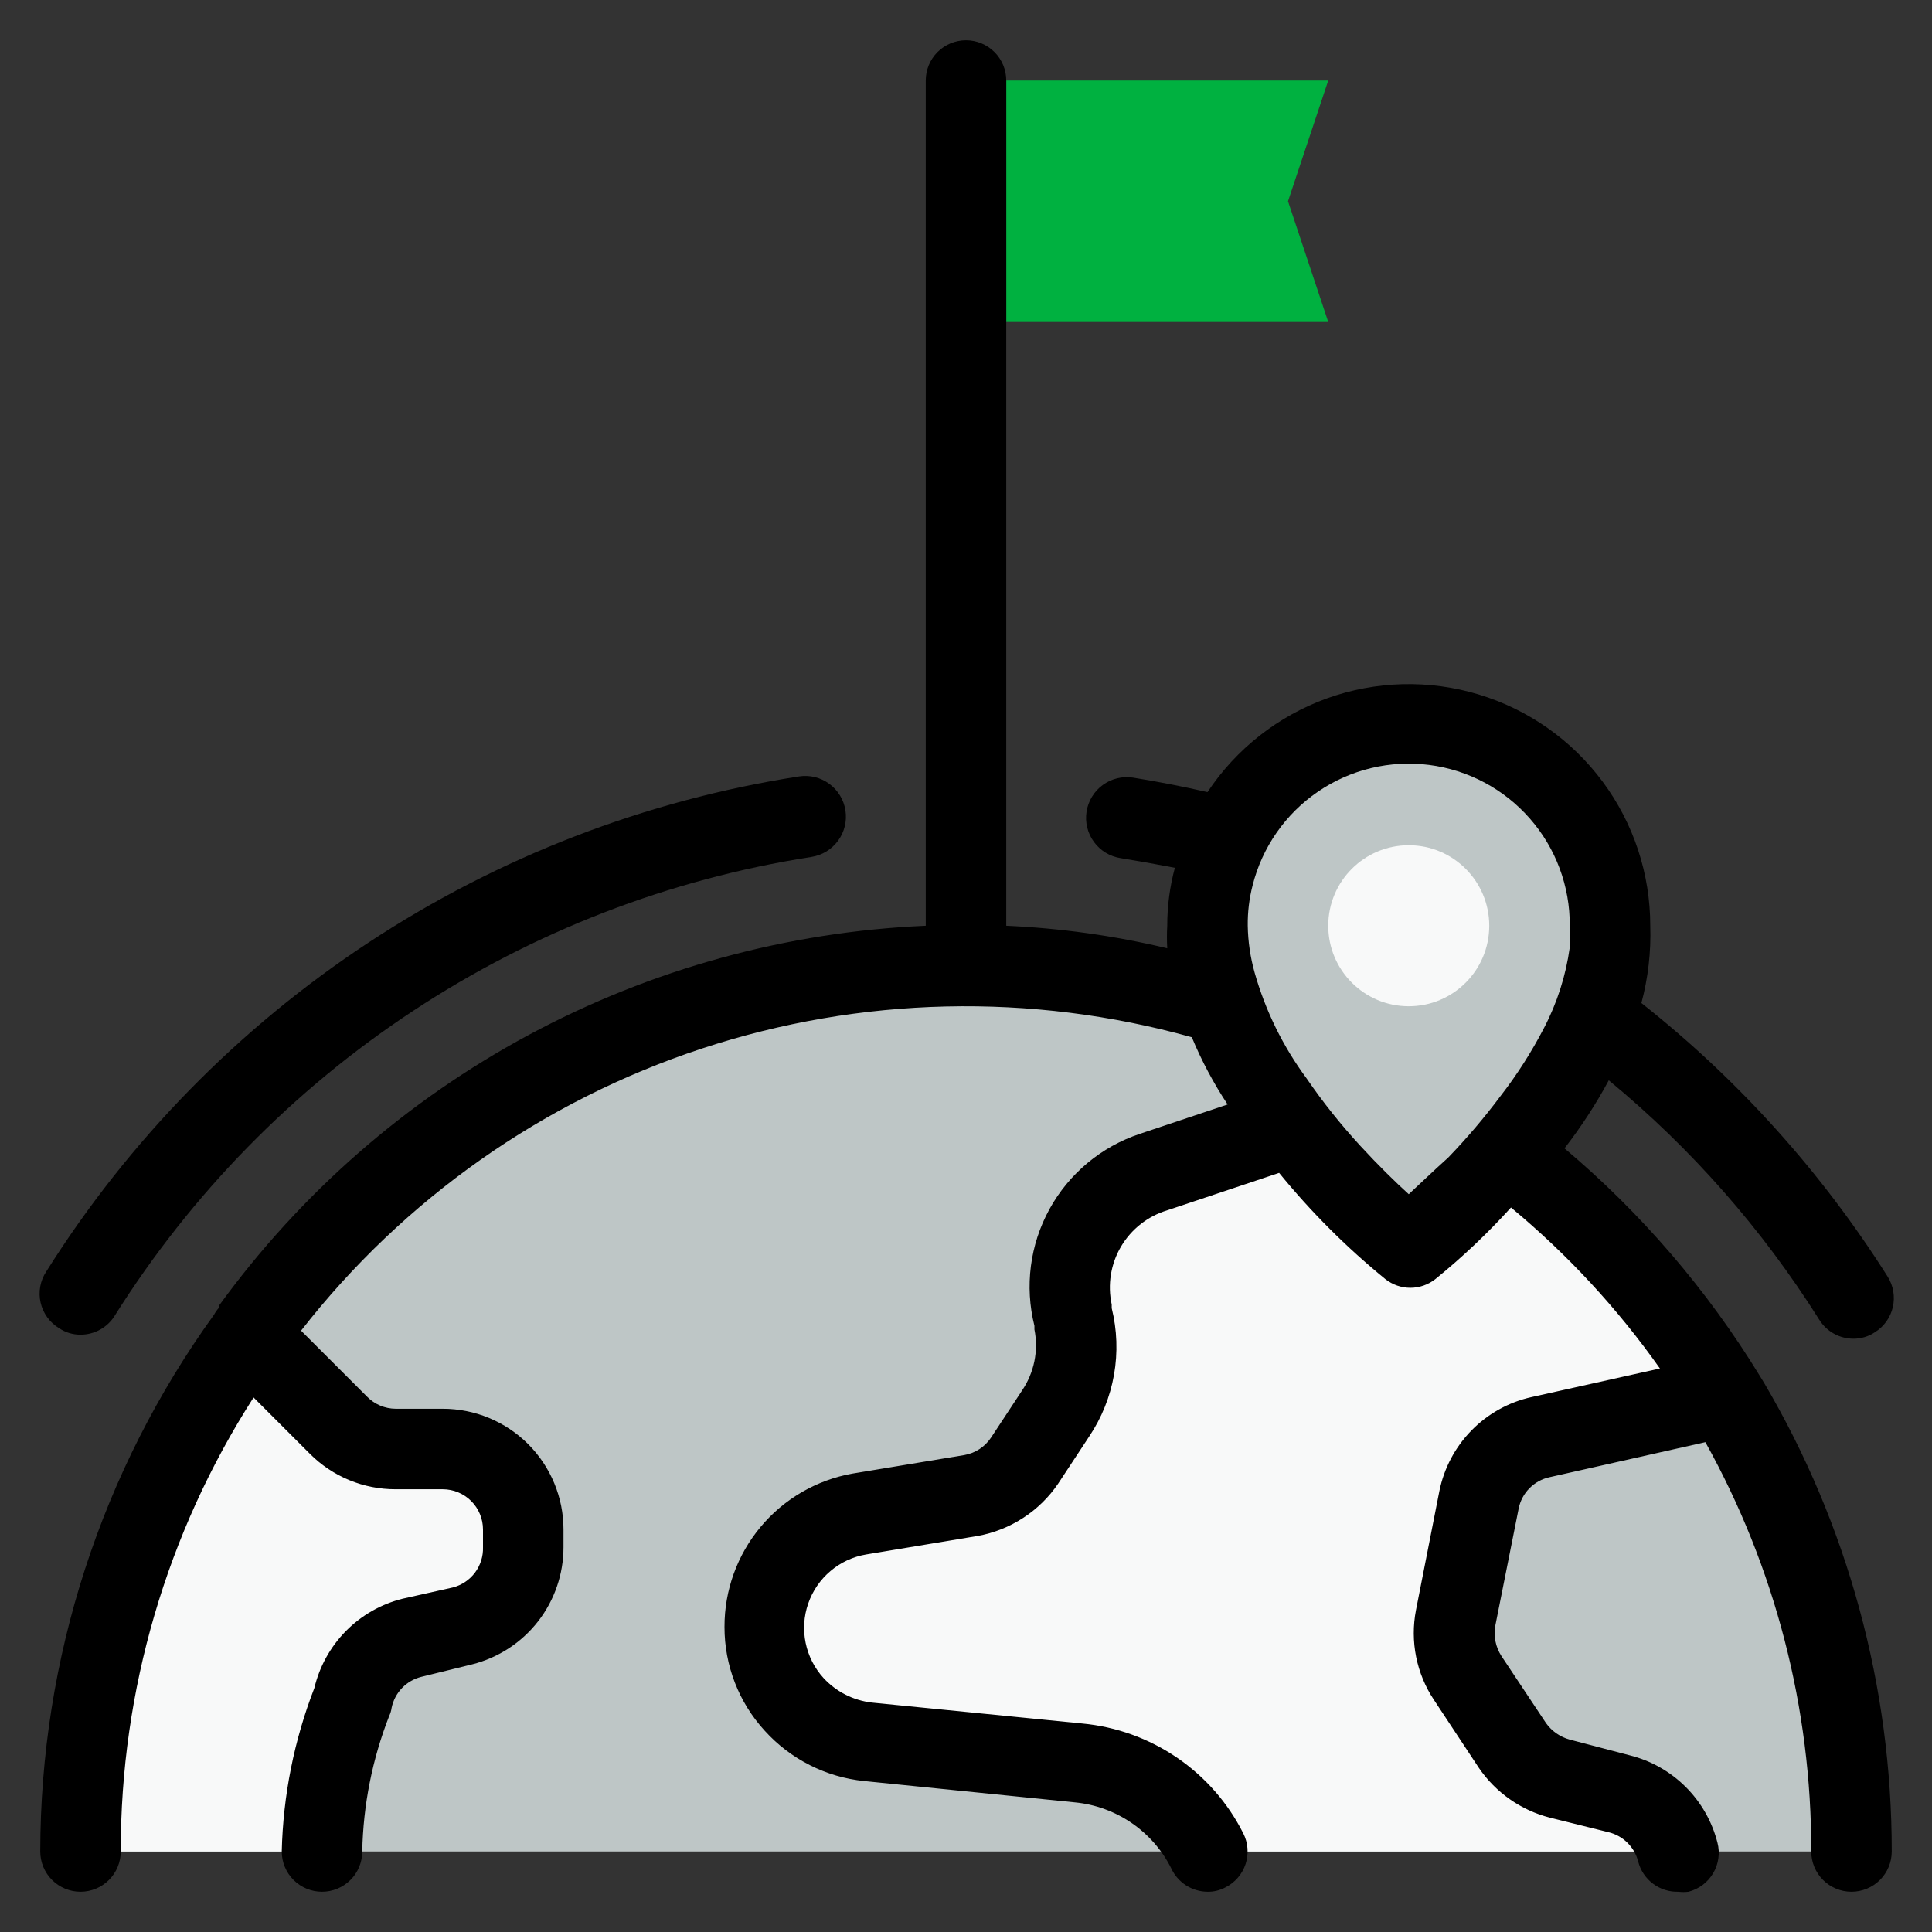
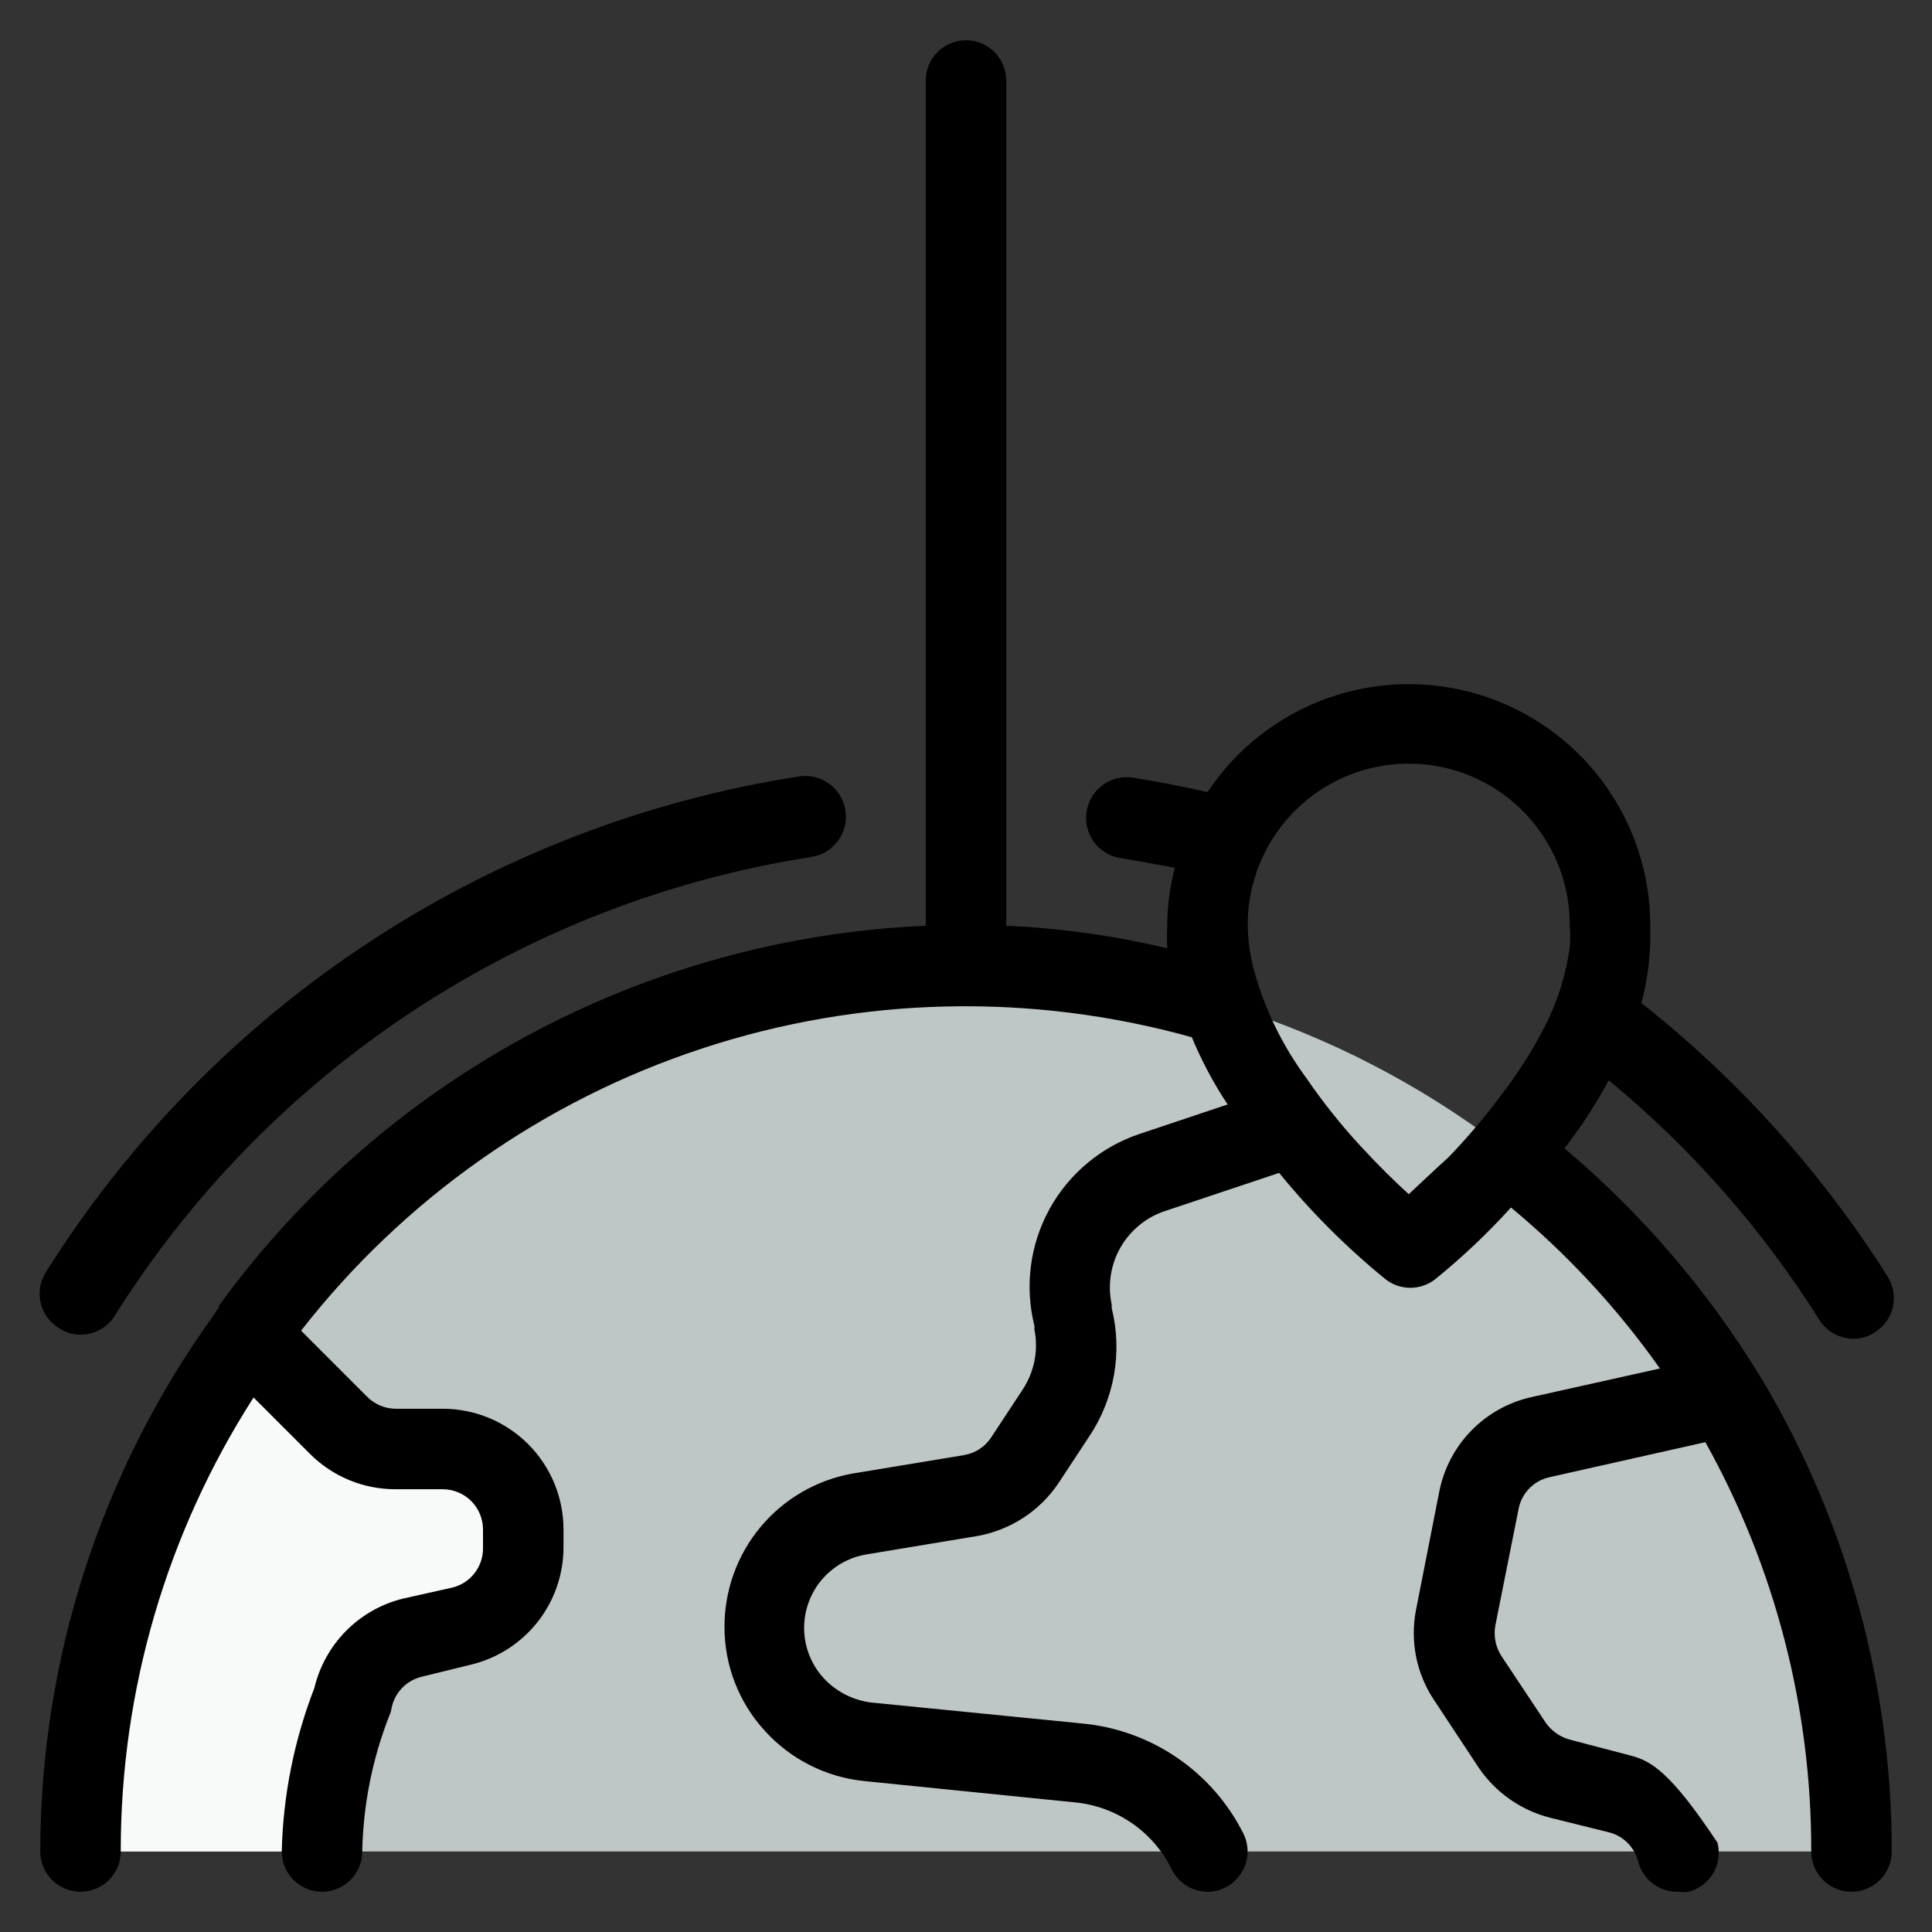
<svg xmlns="http://www.w3.org/2000/svg" width="60" height="60" viewBox="0 0 60 60" fill="none">
  <rect x="0" y="0" width="60" height="60" fill="#333333" stroke="none" />
-   <path d="M41.25 10H31.25V2.5H41.25L40 6.25L41.25 10Z" fill="#00B140" />
  <path d="M2.5 57.5C2.5 50.206 5.397 43.212 10.555 38.055C15.712 32.897 22.706 30 30 30C37.294 30 44.288 32.897 49.445 38.055C54.603 43.212 57.5 50.206 57.5 57.5H2.5Z" fill="#BEC6C6" />
  <path d="M16.25 47.5V48.05C16.25 48.607 16.065 49.148 15.723 49.587C15.381 50.026 14.902 50.339 14.363 50.475L12.787 50.862C12.327 50.977 11.909 51.219 11.581 51.562C11.254 51.906 11.03 52.335 10.938 52.8C10.347 54.298 10.029 55.89 10 57.5H2.5C2.485 51.732 4.301 46.107 7.688 41.438L10.512 44.263C10.745 44.496 11.022 44.682 11.326 44.809C11.631 44.935 11.958 45 12.287 45H13.75C14.413 45 15.049 45.263 15.518 45.732C15.987 46.201 16.25 46.837 16.25 47.5Z" fill="#F8F9F9" />
-   <path d="M37.5 57.5C37.122 56.745 36.56 56.099 35.865 55.62C35.17 55.141 34.365 54.846 33.525 54.763L26.975 54.112C26.119 54.02 25.325 53.622 24.739 52.991C24.153 52.36 23.814 51.539 23.786 50.678C23.757 49.818 24.039 48.975 24.582 48.307C25.124 47.638 25.89 47.187 26.738 47.038L30.2 46.462C30.536 46.406 30.856 46.281 31.142 46.097C31.428 45.912 31.673 45.67 31.863 45.388L32.837 43.913C33.128 43.479 33.325 42.989 33.416 42.474C33.506 41.96 33.488 41.432 33.362 40.925C33.133 40.001 33.264 39.025 33.728 38.194C34.193 37.363 34.956 36.739 35.862 36.45L43.825 33.75C47.839 36.094 51.2 39.407 53.6 43.388L47.837 44.638C47.364 44.742 46.931 44.982 46.591 45.328C46.252 45.675 46.02 46.112 45.925 46.587L45.2 50.225C45.072 50.875 45.206 51.549 45.575 52.1L46.962 54.188C47.308 54.705 47.834 55.075 48.438 55.225L50.263 55.675C50.702 55.786 51.102 56.015 51.421 56.337C51.741 56.658 51.967 57.06 52.075 57.5H37.5Z" fill="#F8F9F9" />
-   <path d="M37.5 28.75C37.5 33.75 43.75 38.75 43.75 38.75C43.75 38.75 50 33.75 50 28.75C50 27.092 49.342 25.503 48.169 24.331C46.997 23.159 45.408 22.5 43.75 22.5C42.092 22.5 40.503 23.159 39.331 24.331C38.158 25.503 37.5 27.092 37.5 28.75Z" fill="#BEC6C6" />
  <path d="M1.837 41.25C2.033 41.382 2.264 41.451 2.5 41.45C2.712 41.45 2.921 41.397 3.107 41.294C3.293 41.191 3.45 41.043 3.562 40.862C5.94 37.078 9.102 33.848 12.835 31.39C16.568 28.931 20.784 27.302 25.2 26.613C25.532 26.561 25.829 26.38 26.027 26.109C26.225 25.839 26.308 25.5 26.256 25.169C26.205 24.837 26.024 24.54 25.753 24.342C25.482 24.143 25.144 24.061 24.812 24.113C20.044 24.855 15.489 26.611 11.457 29.264C7.424 31.916 4.008 35.402 1.438 39.487C1.344 39.628 1.28 39.787 1.25 39.953C1.22 40.119 1.223 40.289 1.261 40.454C1.298 40.619 1.369 40.774 1.468 40.911C1.567 41.048 1.693 41.163 1.837 41.25Z" fill="black" />
-   <path d="M54.788 42.95L54.65 42.725C53.021 40.061 50.974 37.676 48.587 35.663C49.103 34.997 49.563 34.291 49.962 33.55C52.525 35.664 54.732 38.175 56.5 40.987C56.613 41.168 56.769 41.316 56.955 41.419C57.141 41.522 57.35 41.575 57.562 41.575C57.798 41.576 58.029 41.507 58.225 41.375C58.365 41.288 58.486 41.175 58.582 41.041C58.678 40.907 58.746 40.756 58.783 40.596C58.82 40.435 58.825 40.269 58.798 40.107C58.771 39.945 58.712 39.789 58.625 39.65C56.575 36.404 53.988 33.529 50.975 31.15C51.184 30.368 51.277 29.559 51.25 28.75C51.251 27.139 50.733 25.57 49.772 24.276C48.812 22.982 47.46 22.031 45.917 21.566C44.374 21.1 42.722 21.144 41.206 21.69C39.691 22.237 38.391 23.257 37.5 24.6C36.737 24.425 35.962 24.275 35.188 24.15C35.023 24.125 34.856 24.132 34.694 24.171C34.533 24.21 34.381 24.281 34.247 24.379C34.113 24.477 33.999 24.601 33.913 24.743C33.827 24.885 33.769 25.042 33.744 25.206C33.718 25.37 33.725 25.538 33.765 25.699C33.804 25.861 33.875 26.013 33.973 26.147C34.071 26.281 34.194 26.394 34.336 26.481C34.478 26.567 34.636 26.625 34.8 26.65C35.367 26.742 35.929 26.842 36.487 26.95C36.329 27.537 36.249 28.142 36.25 28.75C36.237 28.983 36.237 29.217 36.25 29.45C34.609 29.059 32.935 28.825 31.25 28.75V2.5C31.25 2.168 31.118 1.851 30.884 1.616C30.649 1.382 30.331 1.25 30 1.25C29.669 1.25 29.351 1.382 29.116 1.616C28.882 1.851 28.75 2.168 28.75 2.5V28.75C24.439 28.937 20.226 30.095 16.425 32.138C12.624 34.182 9.334 37.057 6.8 40.55V40.612C6.742 40.677 6.691 40.748 6.65 40.825C3.145 45.679 1.255 51.513 1.25 57.5C1.25 57.831 1.382 58.15 1.616 58.384C1.851 58.618 2.168 58.75 2.5 58.75C2.832 58.75 3.149 58.618 3.384 58.384C3.618 58.15 3.75 57.831 3.75 57.5C3.743 52.502 5.175 47.607 7.875 43.4L9.625 45.15C9.974 45.5 10.389 45.777 10.846 45.966C11.303 46.155 11.793 46.251 12.287 46.25H13.75C14.082 46.25 14.399 46.382 14.634 46.616C14.868 46.85 15 47.169 15 47.5V48.05C15.009 48.334 14.921 48.612 14.751 48.84C14.58 49.067 14.338 49.229 14.062 49.3L12.5 49.65C11.833 49.817 11.225 50.164 10.742 50.654C10.26 51.143 9.921 51.756 9.762 52.425C9.134 54.045 8.791 55.763 8.75 57.5C8.75 57.831 8.882 58.15 9.116 58.384C9.351 58.618 9.668 58.75 10 58.75C10.332 58.75 10.649 58.618 10.884 58.384C11.118 58.15 11.25 57.831 11.25 57.5C11.279 56.057 11.562 54.631 12.088 53.288C12.126 53.209 12.151 53.124 12.162 53.038C12.21 52.806 12.322 52.593 12.486 52.422C12.649 52.252 12.858 52.132 13.088 52.075L14.662 51.688C15.473 51.484 16.193 51.016 16.707 50.357C17.221 49.698 17.5 48.886 17.5 48.05V47.5C17.5 46.505 17.105 45.552 16.402 44.848C15.698 44.145 14.745 43.75 13.75 43.75H12.287C12.122 43.749 11.959 43.716 11.806 43.651C11.654 43.587 11.516 43.493 11.4 43.375L9.35 41.325C12.539 37.236 16.871 34.186 21.796 32.564C26.721 30.941 32.018 30.819 37.013 32.212C37.316 32.942 37.688 33.641 38.125 34.3L35.4 35.212C34.203 35.61 33.2 36.445 32.592 37.551C31.985 38.657 31.818 39.951 32.125 41.175V41.288C32.19 41.614 32.19 41.95 32.123 42.277C32.056 42.603 31.925 42.913 31.738 43.188L30.775 44.65C30.681 44.791 30.559 44.911 30.418 45.003C30.276 45.096 30.117 45.158 29.95 45.188L26.475 45.763C25.358 45.962 24.348 46.549 23.621 47.42C22.894 48.291 22.497 49.391 22.5 50.525C22.498 51.719 22.944 52.87 23.75 53.75C24.551 54.635 25.651 55.191 26.837 55.312L33.388 55.975C34.018 56.036 34.623 56.257 35.145 56.615C35.668 56.974 36.091 57.459 36.375 58.025C36.474 58.24 36.633 58.422 36.832 58.551C37.032 58.679 37.263 58.748 37.5 58.75C37.696 58.754 37.89 58.706 38.062 58.612C38.357 58.463 38.58 58.202 38.683 57.889C38.786 57.575 38.761 57.233 38.612 56.938C38.136 55.992 37.428 55.182 36.553 54.586C35.679 53.989 34.667 53.624 33.612 53.525L27.075 52.875C26.5 52.808 25.968 52.538 25.575 52.112C25.295 51.805 25.104 51.429 25.02 51.022C24.936 50.615 24.963 50.193 25.099 49.801C25.234 49.408 25.473 49.059 25.79 48.791C26.107 48.522 26.49 48.344 26.9 48.275L30.363 47.7C30.866 47.609 31.347 47.418 31.776 47.139C32.206 46.86 32.575 46.498 32.862 46.075L33.825 44.612C34.213 44.033 34.476 43.38 34.597 42.693C34.717 42.006 34.693 41.302 34.525 40.625V40.513C34.392 39.897 34.495 39.254 34.815 38.712C35.135 38.17 35.647 37.768 36.25 37.587L39.725 36.425C40.71 37.634 41.816 38.74 43.025 39.725C43.246 39.899 43.519 39.994 43.8 39.994C44.081 39.994 44.354 39.899 44.575 39.725C45.414 39.045 46.2 38.301 46.925 37.5C48.68 38.956 50.236 40.637 51.55 42.5L47.562 43.388C46.853 43.545 46.205 43.906 45.697 44.425C45.189 44.944 44.843 45.6 44.7 46.312L43.975 50C43.786 50.971 43.988 51.977 44.538 52.8L45.925 54.9C46.449 55.669 47.236 56.221 48.138 56.45L49.95 56.9C50.173 56.953 50.377 57.066 50.54 57.227C50.703 57.388 50.819 57.59 50.875 57.812C50.946 58.087 51.108 58.33 51.336 58.501C51.563 58.671 51.841 58.759 52.125 58.75C52.229 58.763 52.334 58.763 52.438 58.75C52.597 58.709 52.747 58.637 52.878 58.539C53.01 58.44 53.12 58.316 53.204 58.174C53.288 58.033 53.343 57.876 53.365 57.713C53.388 57.55 53.379 57.384 53.337 57.225C53.17 56.569 52.829 55.971 52.349 55.493C51.869 55.015 51.269 54.677 50.612 54.513L48.75 54.025C48.452 53.944 48.192 53.763 48.013 53.513L46.625 51.425C46.447 51.147 46.38 50.812 46.438 50.487L47.163 46.85C47.211 46.611 47.327 46.392 47.498 46.219C47.669 46.046 47.887 45.926 48.125 45.875L52.962 44.788C55.127 48.674 56.259 53.051 56.25 57.5C56.25 57.831 56.382 58.15 56.616 58.384C56.85 58.618 57.169 58.75 57.5 58.75C57.831 58.75 58.15 58.618 58.384 58.384C58.618 58.15 58.75 57.831 58.75 57.5C58.753 52.383 57.385 47.359 54.788 42.95ZM43.75 37.087C43.337 36.712 42.812 36.2 42.237 35.575C41.634 34.92 41.078 34.222 40.575 33.487C39.843 32.498 39.297 31.384 38.962 30.2C38.83 29.728 38.758 29.241 38.75 28.75C38.745 28.328 38.795 27.908 38.9 27.5C39.197 26.314 39.919 25.277 40.929 24.587C41.938 23.897 43.166 23.601 44.38 23.755C45.593 23.909 46.708 24.502 47.513 25.423C48.319 26.343 48.759 27.527 48.75 28.75C48.769 28.975 48.769 29.2 48.75 29.425C48.629 30.298 48.359 31.144 47.95 31.925C47.565 32.669 47.113 33.376 46.6 34.038C46.099 34.708 45.556 35.347 44.975 35.95C44.487 36.388 44.075 36.788 43.75 37.087Z" fill="black" />
-   <path d="M43.75 31.25C45.131 31.25 46.25 30.131 46.25 28.75C46.25 27.369 45.131 26.25 43.75 26.25C42.369 26.25 41.25 27.369 41.25 28.75C41.25 30.131 42.369 31.25 43.75 31.25Z" fill="#F8F9F9" />
+   <path d="M54.788 42.95L54.65 42.725C53.021 40.061 50.974 37.676 48.587 35.663C49.103 34.997 49.563 34.291 49.962 33.55C52.525 35.664 54.732 38.175 56.5 40.987C56.613 41.168 56.769 41.316 56.955 41.419C57.141 41.522 57.35 41.575 57.562 41.575C57.798 41.576 58.029 41.507 58.225 41.375C58.365 41.288 58.486 41.175 58.582 41.041C58.678 40.907 58.746 40.756 58.783 40.596C58.82 40.435 58.825 40.269 58.798 40.107C58.771 39.945 58.712 39.789 58.625 39.65C56.575 36.404 53.988 33.529 50.975 31.15C51.184 30.368 51.277 29.559 51.25 28.75C51.251 27.139 50.733 25.57 49.772 24.276C48.812 22.982 47.46 22.031 45.917 21.566C44.374 21.1 42.722 21.144 41.206 21.69C39.691 22.237 38.391 23.257 37.5 24.6C36.737 24.425 35.962 24.275 35.188 24.15C35.023 24.125 34.856 24.132 34.694 24.171C34.533 24.21 34.381 24.281 34.247 24.379C34.113 24.477 33.999 24.601 33.913 24.743C33.827 24.885 33.769 25.042 33.744 25.206C33.718 25.37 33.725 25.538 33.765 25.699C33.804 25.861 33.875 26.013 33.973 26.147C34.071 26.281 34.194 26.394 34.336 26.481C34.478 26.567 34.636 26.625 34.8 26.65C35.367 26.742 35.929 26.842 36.487 26.95C36.329 27.537 36.249 28.142 36.25 28.75C36.237 28.983 36.237 29.217 36.25 29.45C34.609 29.059 32.935 28.825 31.25 28.75V2.5C31.25 2.168 31.118 1.851 30.884 1.616C30.649 1.382 30.331 1.25 30 1.25C29.669 1.25 29.351 1.382 29.116 1.616C28.882 1.851 28.75 2.168 28.75 2.5V28.75C24.439 28.937 20.226 30.095 16.425 32.138C12.624 34.182 9.334 37.057 6.8 40.55V40.612C6.742 40.677 6.691 40.748 6.65 40.825C3.145 45.679 1.255 51.513 1.25 57.5C1.25 57.831 1.382 58.15 1.616 58.384C1.851 58.618 2.168 58.75 2.5 58.75C2.832 58.75 3.149 58.618 3.384 58.384C3.618 58.15 3.75 57.831 3.75 57.5C3.743 52.502 5.175 47.607 7.875 43.4L9.625 45.15C9.974 45.5 10.389 45.777 10.846 45.966C11.303 46.155 11.793 46.251 12.287 46.25H13.75C14.082 46.25 14.399 46.382 14.634 46.616C14.868 46.85 15 47.169 15 47.5V48.05C15.009 48.334 14.921 48.612 14.751 48.84C14.58 49.067 14.338 49.229 14.062 49.3L12.5 49.65C11.833 49.817 11.225 50.164 10.742 50.654C10.26 51.143 9.921 51.756 9.762 52.425C9.134 54.045 8.791 55.763 8.75 57.5C8.75 57.831 8.882 58.15 9.116 58.384C9.351 58.618 9.668 58.75 10 58.75C10.332 58.75 10.649 58.618 10.884 58.384C11.118 58.15 11.25 57.831 11.25 57.5C11.279 56.057 11.562 54.631 12.088 53.288C12.126 53.209 12.151 53.124 12.162 53.038C12.21 52.806 12.322 52.593 12.486 52.422C12.649 52.252 12.858 52.132 13.088 52.075L14.662 51.688C15.473 51.484 16.193 51.016 16.707 50.357C17.221 49.698 17.5 48.886 17.5 48.05V47.5C17.5 46.505 17.105 45.552 16.402 44.848C15.698 44.145 14.745 43.75 13.75 43.75H12.287C12.122 43.749 11.959 43.716 11.806 43.651C11.654 43.587 11.516 43.493 11.4 43.375L9.35 41.325C12.539 37.236 16.871 34.186 21.796 32.564C26.721 30.941 32.018 30.819 37.013 32.212C37.316 32.942 37.688 33.641 38.125 34.3L35.4 35.212C34.203 35.61 33.2 36.445 32.592 37.551C31.985 38.657 31.818 39.951 32.125 41.175V41.288C32.19 41.614 32.19 41.95 32.123 42.277C32.056 42.603 31.925 42.913 31.738 43.188L30.775 44.65C30.681 44.791 30.559 44.911 30.418 45.003C30.276 45.096 30.117 45.158 29.95 45.188L26.475 45.763C25.358 45.962 24.348 46.549 23.621 47.42C22.894 48.291 22.497 49.391 22.5 50.525C22.498 51.719 22.944 52.87 23.75 53.75C24.551 54.635 25.651 55.191 26.837 55.312L33.388 55.975C34.018 56.036 34.623 56.257 35.145 56.615C35.668 56.974 36.091 57.459 36.375 58.025C36.474 58.24 36.633 58.422 36.832 58.551C37.032 58.679 37.263 58.748 37.5 58.75C37.696 58.754 37.89 58.706 38.062 58.612C38.357 58.463 38.58 58.202 38.683 57.889C38.786 57.575 38.761 57.233 38.612 56.938C38.136 55.992 37.428 55.182 36.553 54.586C35.679 53.989 34.667 53.624 33.612 53.525L27.075 52.875C26.5 52.808 25.968 52.538 25.575 52.112C25.295 51.805 25.104 51.429 25.02 51.022C24.936 50.615 24.963 50.193 25.099 49.801C25.234 49.408 25.473 49.059 25.79 48.791C26.107 48.522 26.49 48.344 26.9 48.275L30.363 47.7C30.866 47.609 31.347 47.418 31.776 47.139C32.206 46.86 32.575 46.498 32.862 46.075L33.825 44.612C34.213 44.033 34.476 43.38 34.597 42.693C34.717 42.006 34.693 41.302 34.525 40.625V40.513C34.392 39.897 34.495 39.254 34.815 38.712C35.135 38.17 35.647 37.768 36.25 37.587L39.725 36.425C40.71 37.634 41.816 38.74 43.025 39.725C43.246 39.899 43.519 39.994 43.8 39.994C44.081 39.994 44.354 39.899 44.575 39.725C45.414 39.045 46.2 38.301 46.925 37.5C48.68 38.956 50.236 40.637 51.55 42.5L47.562 43.388C46.853 43.545 46.205 43.906 45.697 44.425C45.189 44.944 44.843 45.6 44.7 46.312L43.975 50C43.786 50.971 43.988 51.977 44.538 52.8L45.925 54.9C46.449 55.669 47.236 56.221 48.138 56.45L49.95 56.9C50.173 56.953 50.377 57.066 50.54 57.227C50.703 57.388 50.819 57.59 50.875 57.812C50.946 58.087 51.108 58.33 51.336 58.501C51.563 58.671 51.841 58.759 52.125 58.75C52.229 58.763 52.334 58.763 52.438 58.75C52.597 58.709 52.747 58.637 52.878 58.539C53.01 58.44 53.12 58.316 53.204 58.174C53.288 58.033 53.343 57.876 53.365 57.713C53.388 57.55 53.379 57.384 53.337 57.225C51.869 55.015 51.269 54.677 50.612 54.513L48.75 54.025C48.452 53.944 48.192 53.763 48.013 53.513L46.625 51.425C46.447 51.147 46.38 50.812 46.438 50.487L47.163 46.85C47.211 46.611 47.327 46.392 47.498 46.219C47.669 46.046 47.887 45.926 48.125 45.875L52.962 44.788C55.127 48.674 56.259 53.051 56.25 57.5C56.25 57.831 56.382 58.15 56.616 58.384C56.85 58.618 57.169 58.75 57.5 58.75C57.831 58.75 58.15 58.618 58.384 58.384C58.618 58.15 58.75 57.831 58.75 57.5C58.753 52.383 57.385 47.359 54.788 42.95ZM43.75 37.087C43.337 36.712 42.812 36.2 42.237 35.575C41.634 34.92 41.078 34.222 40.575 33.487C39.843 32.498 39.297 31.384 38.962 30.2C38.83 29.728 38.758 29.241 38.75 28.75C38.745 28.328 38.795 27.908 38.9 27.5C39.197 26.314 39.919 25.277 40.929 24.587C41.938 23.897 43.166 23.601 44.38 23.755C45.593 23.909 46.708 24.502 47.513 25.423C48.319 26.343 48.759 27.527 48.75 28.75C48.769 28.975 48.769 29.2 48.75 29.425C48.629 30.298 48.359 31.144 47.95 31.925C47.565 32.669 47.113 33.376 46.6 34.038C46.099 34.708 45.556 35.347 44.975 35.95C44.487 36.388 44.075 36.788 43.75 37.087Z" fill="black" />
</svg>